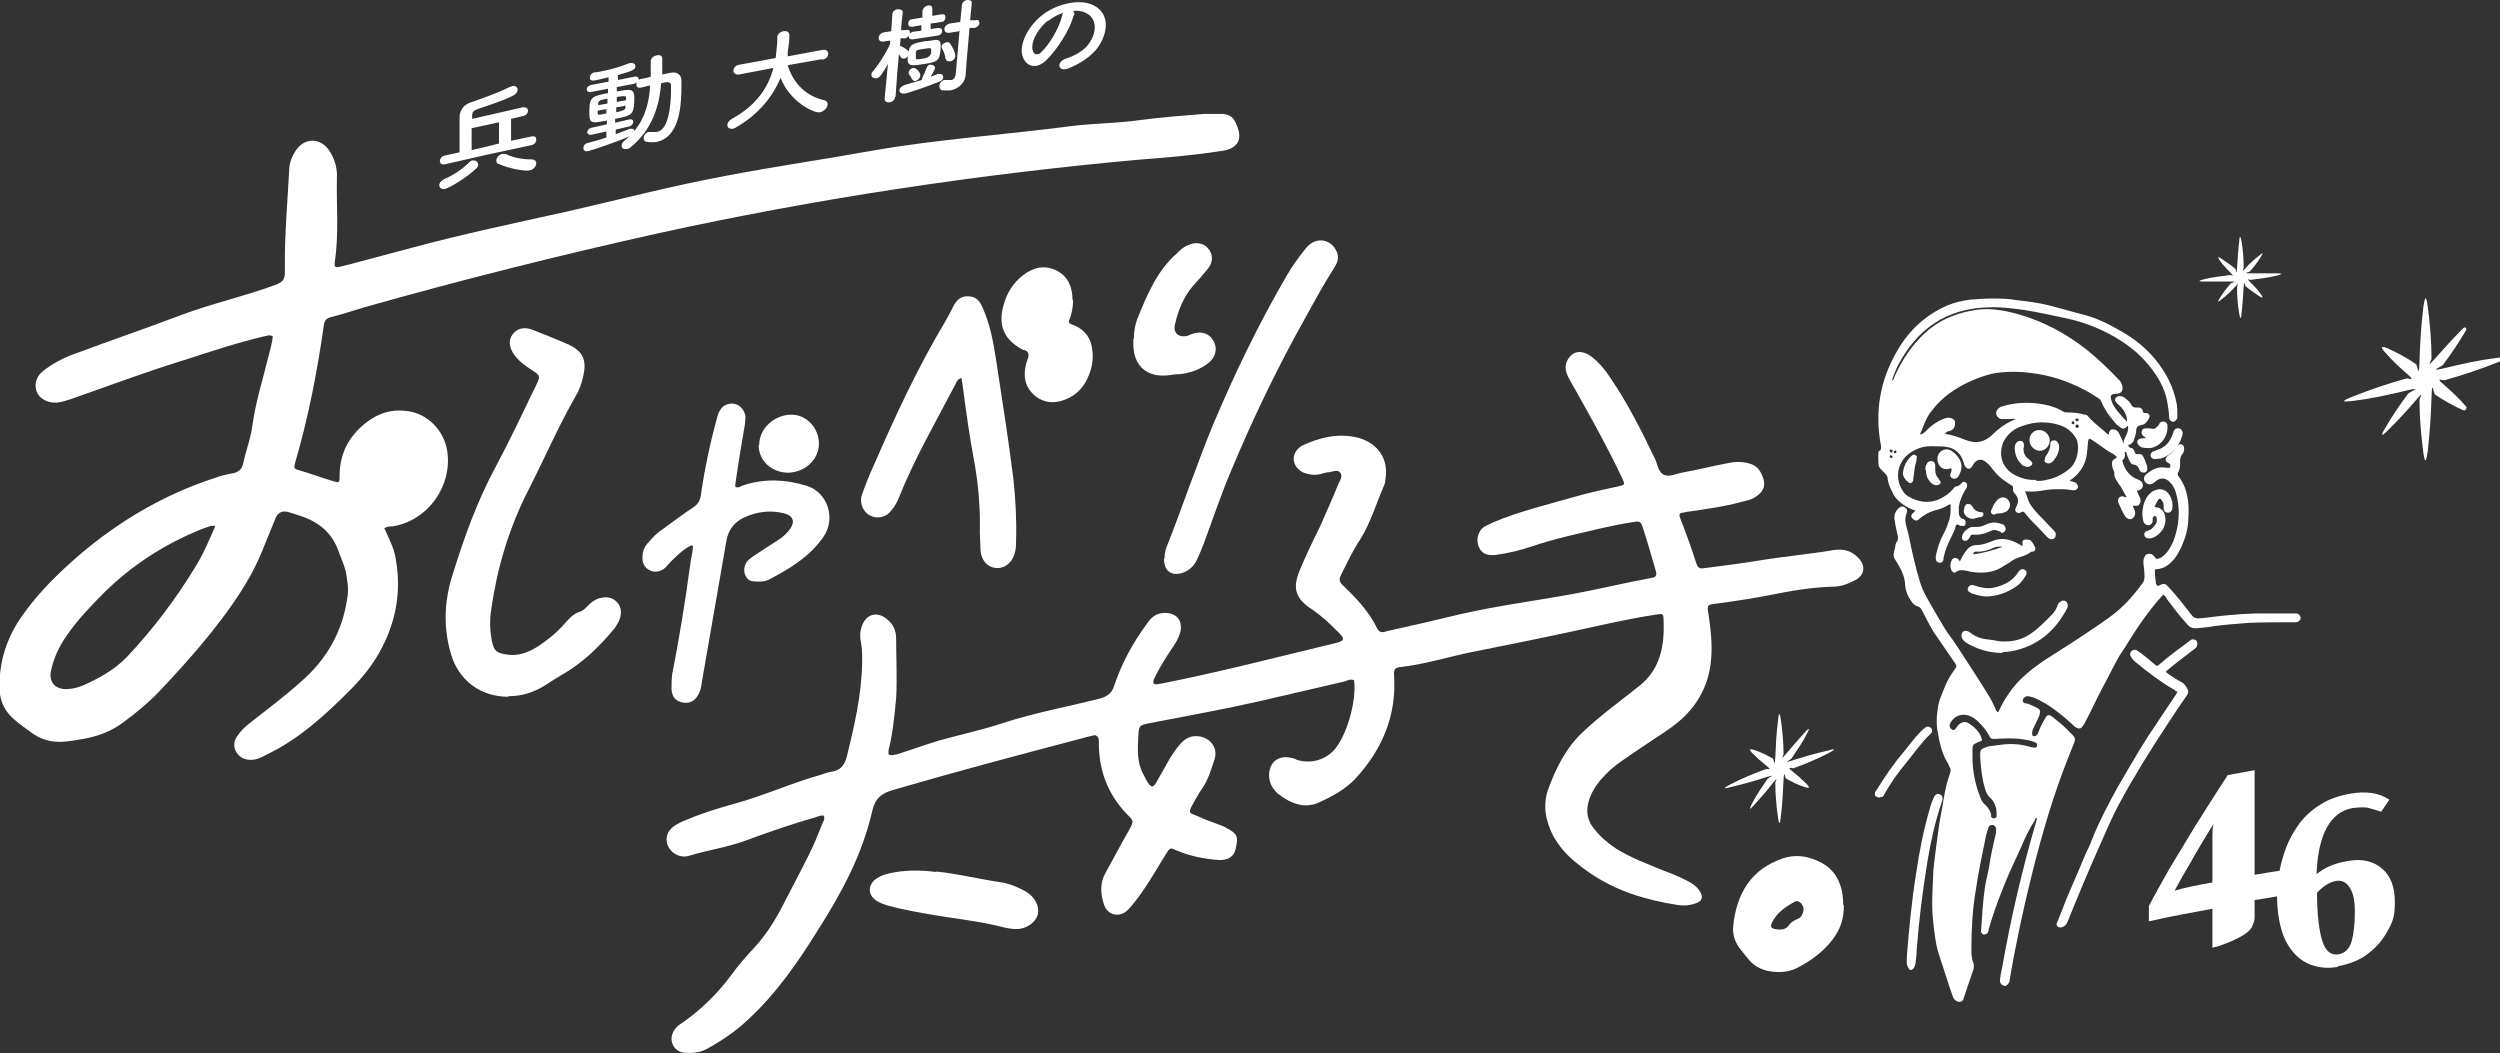
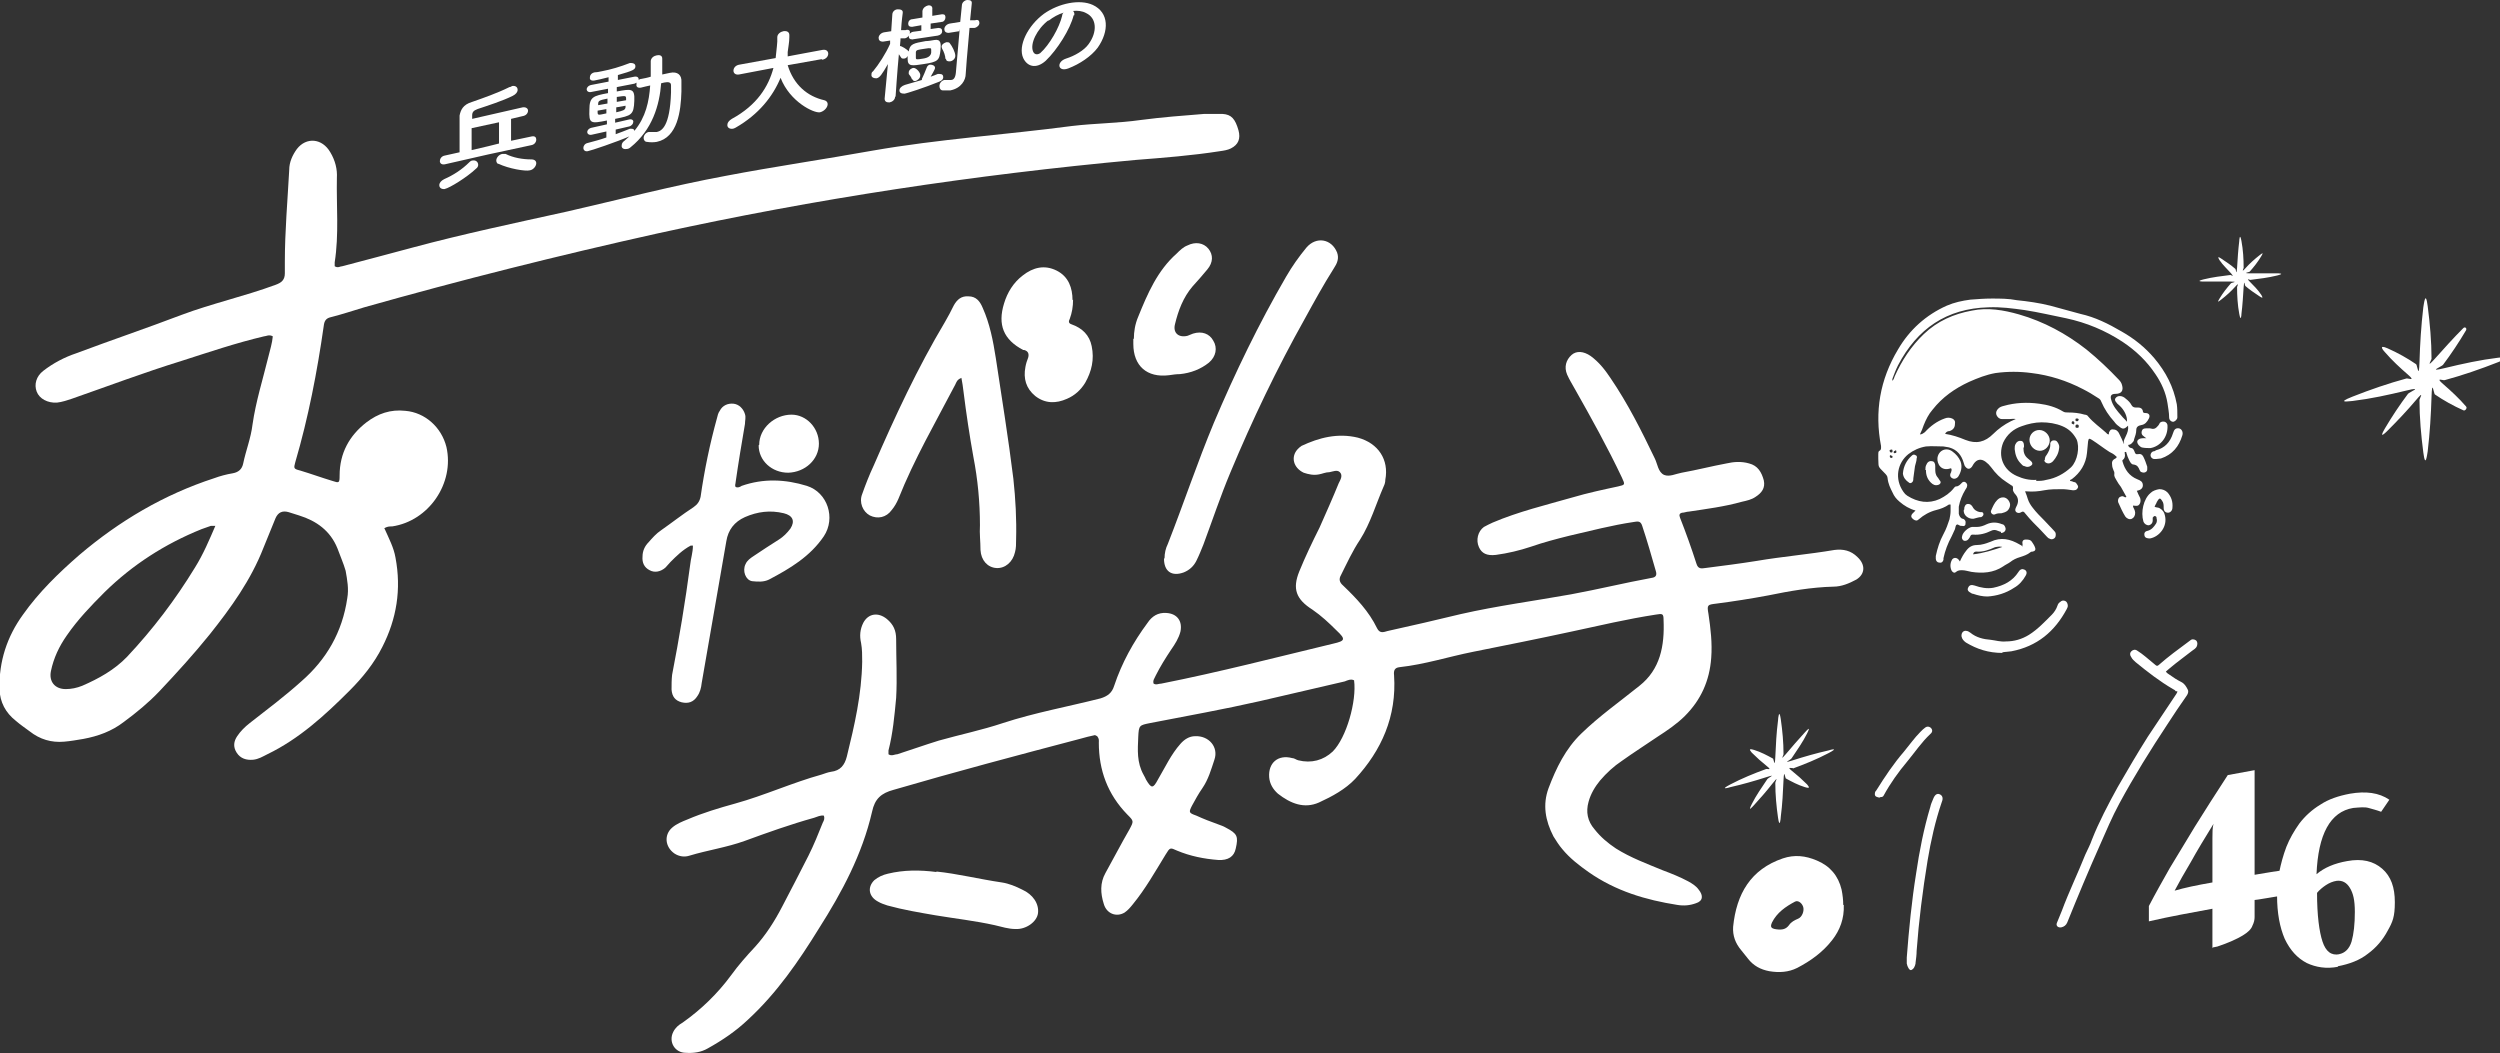
<svg xmlns="http://www.w3.org/2000/svg" id="_レイヤー_1" data-name="レイヤー 1" version="1.1" viewBox="0 0 456.4 192.3">
  <rect x="0" y="0" width="456.4" height="192.3" fill="#333333" stroke="none" />
  <defs>
    <style>
      .cls-1 {
        fill: #fff;
        stroke-width: 0px;
      }
    </style>
  </defs>
  <g>
    <path class="cls-1" d="M199.9,134.2c-.9.2-1.8.4-2.8.7-11.4,3-22.7,6-34,9.3-2.2.6-3.4,1.6-3.9,4-1.8,7.8-5.5,14.7-9.7,21.3-3.7,6-7.7,11.8-12.9,16.6-2.2,2.1-4.7,3.8-7.4,5.3-1.2.7-2.6.9-4,.8-2,0-3.2-2-2.3-3.8.4-.8,1-1.3,1.7-1.7,3.4-2.4,6.4-5.3,8.9-8.7,1.3-1.8,2.8-3.5,4.3-5.1,2-2.2,3.6-4.7,5-7.4,1.6-3.1,3.2-6.1,4.8-9.3,1-2,1.8-4,2.6-6,.2-.4.4-.7.2-1.3-.6-.1-1.2.2-1.8.4-4.3,1.2-8.5,2.7-12.6,4.2-3.3,1.2-6.8,1.7-10.1,2.7-.9.3-1.9.2-2.8-.4-1.7-1.2-1.9-3.4-.4-4.7.8-.7,1.8-1.1,2.8-1.5,2.8-1.2,5.8-2.1,8.7-2.9,5.4-1.5,10.4-3.8,15.8-5.3.6-.2,1.1-.4,1.7-.5,1.7-.2,2.5-1.2,2.9-2.8,1.4-5.7,2.7-11.3,2.8-17.3,0-1.2,0-2.3-.2-3.4-.3-1.3-.2-2.5.4-3.7.9-1.7,2.7-2,4.3-.7,1.2,1,1.7,2.1,1.7,3.7,0,3.6.2,7.1,0,10.7-.3,3.2-.6,6.5-1.4,9.6,0,.2,0,.5,0,.7.6.4,1.1,0,1.6,0,2.5-.8,5-1.7,7.6-2.5,3.9-1.1,7.8-1.9,11.7-3.2,5.8-1.9,11.9-3,17.8-4.5,1.3-.4,2.1-1,2.5-2.3,1.4-4.2,3.5-8,6.1-11.5.8-1.2,1.9-1.9,3.4-1.8,2,.1,3,1.5,2.6,3.4-.3,1.2-1,2.3-1.7,3.3-1,1.5-2,3.1-2.8,4.7-.2.5-.6.9-.4,1.5.5.3.9,0,1.4,0,10.6-2.1,21-4.8,31.4-7.3,2.2-.5,2.3-.8.6-2.4-1.4-1.4-2.8-2.7-4.4-3.8-3-1.9-3.7-3.8-2.4-7,1.1-2.7,2.4-5.4,3.7-8,1.2-2.7,2.4-5.4,3.5-8.1.3-.6.8-1.4.2-2-.5-.5-1.3-.1-1.9,0-.7,0-1.3.3-1.9.4-1,.2-1.9,0-2.8-.3-1.9-.9-2.4-2.9-1.1-4.3.2-.2.4-.4.7-.6,3.2-1.5,6.6-2.4,10.3-1.5,3.7,1,5.7,4,5,7.7,0,.4-.1.8-.3,1.2-1.4,3.2-2.4,6.7-4.3,9.7-1.4,2.1-2.4,4.3-3.5,6.5-.4.7-.3,1.3.4,1.9,2.4,2.3,4.7,4.7,6.2,7.8.5,1,1.2.7,1.9.5,4.5-1,8.9-2,13.4-3.1,6.6-1.5,13.4-2.4,20.1-3.6,4.9-.9,9.8-2.1,14.7-3,.8-.1,1-.5.8-1.2-.8-2.8-1.6-5.6-2.5-8.3-.3-1-.9-.8-1.6-.7-4,.6-7.8,1.6-11.7,2.5-2.4.6-4.7,1.2-7,2-2.1.7-4.2,1.2-6.4,1.5-1.7.2-2.6-.3-3.1-1.4-.6-1.3-.2-2.9.9-3.7.5-.3,1-.5,1.6-.8,4.7-2,9.7-3.2,14.6-4.6,2.7-.8,5.5-1.4,8.3-2,1.3-.3,1.3-.3.7-1.6-2.6-5.5-5.6-10.9-8.6-16.2-.5-.9-1-1.7-1.4-2.6-.6-1.4-.2-2.7.8-3.6.9-.8,2.2-.7,3.5.2,1.5,1.1,2.6,2.5,3.6,4,3.2,4.7,5.7,9.7,8.1,14.7.5,1,.6,2.5,1.7,3,1,.4,2.1-.2,3.2-.4,2.8-.5,5.5-1.2,8.2-1.7,1.3-.3,2.7-.4,4.1,0,1.6.4,2.3,1.6,2.7,3.1.3,1.4-.4,2.3-1.5,3-.7.5-1.6.7-2.5.9-3.2.9-6.4,1.3-9.7,1.8-.4,0-.8.2-1.2.2-.5.1-.6.4-.4.9,1.1,2.8,2.1,5.6,3,8.4.3,1,.9.9,1.6.8,3.1-.4,6.3-.8,9.4-1.3,4.7-.8,9.5-1.2,14.2-2,1.6-.2,3,.1,4.2,1.3,1.5,1.4,1.4,3.1-.2,4.1-1.3.7-2.7,1.3-4.2,1.3-4,.1-8,.8-11.9,1.6-3.2.6-6.4,1.1-9.5,1.5-1.6.2-1.7.2-1.4,1.9.4,2.7.7,5.3.5,8-.3,4.2-1.9,7.7-4.8,10.6-1.5,1.5-3.3,2.7-5,3.8-2.2,1.5-4.4,2.9-6.5,4.4-1.5,1-2.8,2.2-4,3.6-.9,1.1-1.7,2.4-2.1,3.9-.5,1.8-.2,3.5,1.1,5,1.1,1.4,2.4,2.5,3.9,3.5,2.7,1.7,5.7,2.8,8.6,4,1.6.6,3.1,1.2,4.6,2,.7.4,1.4.8,1.9,1.5.9,1.1.8,2.1-.5,2.5-1.1.4-2.2.5-3.4.3-5.7-.9-11.2-2.5-16.2-6-1.7-1.2-3.4-2.5-4.8-4.2-.6-.7-1.1-1.5-1.6-2.3-1.5-2.9-2-5.8-.9-8.8,1.4-3.7,3.1-7.2,6-10,3.3-3.2,7-5.8,10.6-8.7,3.8-3,4.6-7.3,4.4-12,0-1.2-.2-1.2-1.4-1-5.2.8-10.3,2-15.4,3.1-6,1.3-12,2.5-18,3.7-4.5.9-8.8,2.3-13.4,2.8-.9.1-1.1.6-1,1.5.5,7.5-2.3,13.7-7.1,18.9-1.8,1.9-4.2,3.2-6.6,4.3-2.7,1.2-5.2.2-7.5-1.6-.9-.8-1.5-1.8-1.6-3-.2-2.6,1.6-4.2,4.2-3.5.4,0,.7.3,1.1.4,2.4.6,4.6,0,6.3-1.6,2.5-2.5,4.4-9.2,3.9-13-.6-.3-1.2,0-1.7.2-5.1,1.2-10.3,2.4-15.5,3.6-6.6,1.5-13.3,2.7-20,4-2,.4-2.1.4-2.2,2.5-.1,2.4-.3,4.7,1,7,.2.3.3.6.4.8,1,1.7,1.3,1.7,2.2,0,1.3-2.2,2.4-4.6,4.1-6.5.7-.8,1.6-1.4,2.7-1.4,2.5-.1,4.3,2,3.5,4.3-.6,1.8-1.1,3.6-2.2,5.2-.7,1-1.3,2.1-1.9,3.2-.6,1.2-.6,1.3.8,1.8,1.3.6,2.6,1.1,4,1.6.5.2.9.3,1.4.6,2.1,1.1,2.3,1.6,1.8,3.8-.3,1.5-1.4,2.2-3.2,2.1-2.6-.2-5.1-.7-7.5-1.7-1.3-.6-1.3-.6-2.1.7-1.9,3.1-3.7,6.3-6,9.1-.4.5-.9,1.1-1.5,1.5-1.5.9-3.3.2-3.8-1.6-.6-1.9-.7-3.8.3-5.6,1.5-2.7,2.9-5.4,4.4-8,.8-1.5.8-1.5-.4-2.7-3.6-3.7-5.2-8.1-5.2-13.1,0-.4.1-.7-.3-1.2Z" />
    <path class="cls-1" d="M336.6,165.2c.1,2.5-.7,4.6-2.1,6.4-1.7,2.2-3.9,3.8-6.4,5.1-1.6.8-3.3.9-5.1.6-1.6-.3-2.9-1-3.9-2.3-.4-.5-.8-1-1.2-1.5-1.1-1.3-1.6-2.7-1.5-4.3.6-6,3.2-10.5,9.1-12.5,2.1-.7,4.1-.5,6.2.4,2.4,1,3.9,2.8,4.5,5.3.2,1,.3,1.9.3,2.8ZM324.8,169.7c.5,0,1.2,0,1.8-.8.4-.6,1-.9,1.7-1.2.7-.3,1.1-1.4.9-2.1-.2-.7-.9-1.3-1.5-1-1.7.9-3.3,2-4.2,3.8-.4.9-.2,1.2,1.3,1.3Z" />
    <path class="cls-1" d="M170.9,159.1c3.9.4,7.9,1.4,12,2,1.3.2,2.5.7,3.7,1.3,2,.9,3.1,2.6,2.9,4.3-.2,1.6-2.2,3-4.1,2.9-1.3,0-2.5-.4-3.8-.7-3.6-.8-7.2-1.2-10.8-1.8-2.9-.5-5.9-1-8.8-1.8-.6-.2-1.2-.4-1.7-.7-1.7-.9-2-2.6-.7-3.9.7-.6,1.6-1,2.5-1.2,2.9-.7,5.8-.7,8.9-.3Z" />
  </g>
  <g>
    <path class="cls-1" d="M70.2,96.5c.8,1.8,1.7,3.5,2,5.3,1.1,5.8.2,11.2-2.4,16.3-1.5,3-3.6,5.6-6,8-4.5,4.5-9.2,8.8-15,11.6-.8.4-1.6.9-2.6,1-1.2.1-2.3-.2-3-1.3-.7-1.1-.5-2.1.1-3,.6-.9,1.4-1.7,2.3-2.4,3.2-2.5,6.4-4.9,9.4-7.6,4.6-4,7.5-9,8.4-15.2.3-1.7,0-3.3-.3-5-.4-1.4-1-2.7-1.5-4.1-1.3-3.2-3.8-5-7-6-.6-.2-1.3-.4-1.9-.6q-1.7-.5-2.4,1.1c-.7,1.8-1.5,3.6-2.2,5.4-2.3,5.9-5.9,10.9-9.8,15.8-2.9,3.6-6,7-9.2,10.4-2,2.1-4.2,3.9-6.5,5.6-2.2,1.7-4.7,2.6-7.4,3.1-1.2.2-2.3.4-3.5.5-2.3.2-4.4-.4-6.3-1.9-.8-.6-1.7-1.2-2.5-1.9-1.9-1.5-2.9-3.4-3-5.8-.1-5.1,1.4-9.6,4.3-13.6,2.9-4.1,6.5-7.6,10.3-10.9,7.3-6.2,15.4-11,24.6-14,1.1-.4,2.2-.7,3.4-.9,1.1-.2,1.7-.8,1.9-1.8.5-2.4,1.4-4.6,1.7-7.1.6-4.2,1.9-8.3,2.9-12.4.3-1.2.7-2.5.8-3.7-.7-.4-1.2,0-1.6,0-5.1,1.2-10.1,2.9-15.1,4.5-6.8,2.1-13.4,4.6-20,6.9-.9.3-1.8.6-2.7.7-1.7.1-3.2-.7-3.7-2-.5-1.3-.1-2.8,1.2-3.8,1.8-1.4,3.9-2.5,6-3.2,6.4-2.4,12.9-4.6,19.2-7,5.6-2.1,11.5-3.4,17.2-5.5,1.1-.4,1.7-.9,1.7-2.1,0-.7,0-1.4,0-2.1,0-5.6.5-11.2.8-16.8,0-1.4.6-2.7,1.4-3.8,1.7-2.2,4.6-2,6.1.6.9,1.5,1.3,3.1,1.2,4.7-.1,5.1.4,10.3-.4,15.4,0,.2,0,.5,0,.7.6.4,1,0,1.4,0,4.3-1.1,8.6-2.3,12.8-3.4,9.3-2.5,18.8-4.5,28.3-6.6,9.6-2.2,19.2-4.7,28.9-6.5,8.9-1.7,17.9-3,26.8-4.6,12-2.1,24.3-2.9,36.4-4.5,4.2-.5,8.4-.5,12.6-1.1,3.8-.5,7.7-.8,11.5-1.1,1.1,0,2.3,0,3.4,0,1.6.1,2.3.9,2.9,3,.4,1.5,0,2.6-1.4,3.3-.6.3-1.3.4-2,.5-5.1.8-10.3,1.2-15.4,1.6-29.4,2.7-58.5,7.1-87.2,13.4-18,4-35.9,8.5-53.6,13.5-2,.6-4.1,1.3-6.1,1.8-.9.2-1.2.7-1.3,1.6-1.2,8.4-2.8,16.7-5.2,24.9-.3,1.1-.3,1.2.9,1.5,2,.6,3.9,1.3,5.9,1.9,1.2.4,1.3.4,1.3-1,0-4.1,1.8-7.3,4.9-9.7,2.1-1.6,4.4-2.4,7.1-2.1,3.6.3,6.6,3,7.5,6.6,1.5,6.6-3.2,13.5-9.9,14.5-.5,0-1,0-1.5.4ZM39.4,96c-.5,0-.7,0-.9,0-.6.2-1.1.4-1.7.6-6.7,2.7-12.6,6.5-17.7,11.5-2.5,2.5-4.9,5-6.9,7.9-1.4,2-2.4,4.1-2.9,6.5-.4,1.9.7,3.3,2.7,3.3,1,0,2-.2,3-.6,3-1.3,5.9-2.9,8.2-5.3,4.7-5,8.8-10.4,12.4-16.3,1.5-2.4,2.6-5,3.8-7.8Z" />
    <path class="cls-1" d="M126.1,99.6c-1.5.8-2.6,1.9-3.7,3-.3.3-.6.7-.9,1-.9.8-2,1-2.9.5-1-.5-1.4-1.4-1.3-2.5,0-1,.4-1.9,1.1-2.6.7-.8,1.4-1.6,2.3-2.2,2-1.4,3.9-2.9,5.9-4.2.7-.5,1.1-1,1.3-1.9.7-4.9,1.7-9.7,3-14.4.1-.4.2-.9.5-1.3.5-1,1.5-1.4,2.5-1.3,1,.1,1.8.9,2.1,1.9.2.6,0,1.2,0,1.8-.6,3.5-1.2,7.1-1.7,10.6,0,.3-.2.6,0,.9.4.2.8,0,1.1-.2,4-1.4,8-1.2,11.9,0,3.8,1.2,5.3,5.9,3.1,9.2-2.5,3.7-6.2,5.9-10,7.9-1,.5-2.1.4-3.1.3-1.2-.2-1.8-1.9-1.2-3.1.3-.7.9-1.1,1.5-1.5,1.5-1,3-2,4.6-3,.8-.5,1.5-1.2,2.1-2,.9-1.4.4-2.4-1.2-2.8-2.5-.6-4.8-.3-7.1.7q-2.9,1.3-3.4,4.4c-1.5,8.6-3,17.2-4.5,25.9-.1.9-.3,1.7-.8,2.4-.7,1.1-1.7,1.4-2.9,1.1-1.1-.3-1.7-1-1.8-2.3,0-.9,0-1.8.1-2.7,1.3-6.7,2.4-13.3,3.3-20.1.1-1.1.5-2.2.5-3.5Z" />
-     <path class="cls-1" d="M92.8,127.2c-5.1,0-9.1-3-10.5-7.9-1.4-4.8-1.2-9.6.3-14.3,2.1-6.8,4.5-13.5,7.9-19.8,2.4-4.5,4.6-9.1,6.8-13.7.2-.3.3-.6.5-1,.9-1.9.9-1.9-.8-3-1.2-.8-2.3-1.6-3.1-2.7-1-1.4-1.1-2.7-.3-3.8.8-1,2-1.4,3.6-.8,2.3.9,4.6,1.8,6.8,2.8,2.5,1.2,3.1,2.9,2.5,5.6-.3,1.3-.7,2.6-1.4,3.7-3.2,5.6-5.7,11.4-8.6,17.1-3.5,6.8-5.7,14.1-6.8,21.7-.3,2-.3,3.9.1,5.9.4,1.9.8,2.2,2.8,2.5,2.7.4,4.9-.9,6.9-2.4,1.4-1,2.7-2.2,3.8-3.5.7-.8,1.5-1.6,2.5-1.9.7-.2,1.1-.7,1.6-1.2.6-.6,1.3-1.1,2.1-1.3,1.1-.3,2.2-.2,3,.6.9.8,1,1.9.7,3-.2.7-.6,1.3-1,1.9-2.8,3.4-5.9,6.4-9.8,8.6-.9.5-1.8,1.1-2.7,1.7-2.2,1.4-4.4,2.1-6.9,2.1Z" />
    <path class="cls-1" d="M175.5,69c-.8.3-.9.8-1.1,1.2-3.6,6.9-7.5,13.6-10.4,20.9-.3.7-.7,1.4-1.2,2-1,1.4-2.6,1.7-4,1-1.3-.7-2-2.4-1.4-3.9.6-1.7,1.3-3.5,2.1-5.2,3.9-9,8-17.8,13-26.2.6-1,1.1-2,1.6-3,.6-1.1,1.4-1.8,2.7-1.7,1.4,0,2.1.9,2.6,2.1,1.3,2.9,1.9,6,2.4,9.2,1.1,7.3,2.3,14.7,3.2,22,.4,3.7.6,7.4.5,11.1,0,.8,0,1.6-.2,2.3-.4,1.8-1.8,3-3.4,2.9-1.6-.1-2.8-1.4-2.9-3.3,0-1.5-.2-3-.1-4.5,0-4.2-.4-8.4-1.2-12.5-.7-3.9-1.3-7.9-1.8-11.9-.1-.8-.2-1.6-.4-2.6Z" />
    <path class="cls-1" d="M212.6,101.9c0-.9.2-1.8.6-2.6,2.9-7.4,5.4-14.9,8.4-22.1,3.9-9.2,8.2-18.1,13.2-26.7,1.1-1.9,2.3-3.6,3.7-5.3,1.8-2.1,4.6-1.6,5.6.9.4,1.1,0,2-.6,2.9-1.9,3-3.6,6.1-5.3,9.2-5.1,9.1-9.6,18.5-13.6,28.1-1.8,4.3-3.3,8.8-4.9,13.1-.4,1-.8,2-1.3,3-.5,1-1.3,1.7-2.3,2.1-2.2.8-3.6-.2-3.6-2.5Z" />
    <path class="cls-1" d="M195.9,54.7c0,1.3-.2,2.4-.6,3.5-.2.4-.3.8.3,1,2,.7,3.3,2,3.7,4,.5,2.4,0,4.6-1.2,6.7-.8,1.3-1.9,2.3-3.3,2.9-2,.9-4,.9-5.8-.5-1.7-1.4-2.2-3.2-1.8-5.3.1-.6.3-1.2.5-1.7.2-.7,0-1.2-.7-1.4,0,0-.1,0-.2,0-3.6-1.9-4.7-4.6-3.5-8.5.6-2,1.7-3.8,3.4-5.1,1.9-1.5,4-2,6.2-.9,2.2,1.1,2.9,3.2,2.9,5.4Z" />
    <path class="cls-1" d="M207,61.8c0-1.2.2-2.6.8-4,1.7-4.2,3.5-8.4,7-11.5.6-.6,1.2-1.2,2-1.5,1.4-.7,2.9-.5,3.8.6.9,1.1.9,2.5-.2,3.8-.9,1.1-1.8,2.1-2.7,3.1-1.7,2-2.6,4.4-3.2,6.9-.4,1.6.7,2.5,2.3,2.1.3-.1.7-.3,1-.4,1.6-.5,3,0,3.7,1.3.8,1.3.5,2.9-.8,4-1.5,1.2-3.3,1.9-5.3,2.1-.7,0-1.3.1-2,.2-4,.5-6.5-1.7-6.5-5.7,0-.2,0-.4,0-.9Z" />
    <path class="cls-1" d="M138.6,81.2c0-3,2.8-5.5,5.9-5.5,2.7,0,5,2.4,5,5.3,0,2.9-2.5,5.2-5.6,5.3-3,0-5.4-2.2-5.4-5Z" />
  </g>
  <g>
    <path class="cls-1" d="M446.3,69.4c3.3-.9,6.5-2,9.8-3.3s.4-.8,0-.8c-3.3.4-6.5,1.1-9.8,1.9s-.5-.3-.3-.6c1.5-2,2.9-4.1,4.2-6.3.2-.4-.2-.7-.5-.4-1.8,1.8-3.5,3.7-5.2,5.6s-.6.2-.6,0c0-3.2-.3-6.5-.7-9.6s-.7-.3-.8.2c-.4,3.4-.6,6.7-.7,10s-.4.6-.6.4c-1.6-1.1-3.4-2.1-5.2-2.9s-.8.4-.5.7c1.3,1.5,2.7,2.8,4.2,4.1s0,.6-.3.7c-3.3.9-6.5,2-9.8,3.3s-.4.8,0,.8c3.3-.4,6.5-1.1,9.8-1.9s.5.3.3.6c-1.5,2-2.9,4.1-4.2,6.3s.2.7.5.4c1.8-1.8,3.6-3.7,5.2-5.6s.6-.2.6,0c0,3.3.3,6.5.7,9.6s.7.3.8-.2c.4-3.4.6-6.7.7-10s.4-.6.6-.4c1.6,1.1,3.4,2.1,5.2,2.9.3.2.8-.4.5-.7-1.3-1.5-2.7-2.8-4.2-4.1s0-.6.3-.7Z" />
    <path class="cls-1" d="M410.8,51.1c1.6-.2,3.3-.4,4.9-.8s.2-.4,0-.4c-1.6,0-3.3,0-4.9,0s-.2-.2-.1-.3c.8-.9,1.5-1.8,2.1-2.8s0-.4-.3-.2c-.9.7-1.8,1.5-2.6,2.4s-.3,0-.3-.1c0-1.6-.1-3.3-.4-4.9s-.4-.2-.4,0c-.2,1.6-.3,3.3-.4,4.9s-.2.3-.3.2c-.8-.7-1.7-1.3-2.6-1.9s-.4.1-.3.3c.6.9,1.4,1.6,2.1,2.4s0,.3-.1.3c-1.6.2-3.3.4-4.9.8s-.2.4,0,.4c1.6,0,3.3,0,4.9,0s.2.2.1.3c-.8.9-1.5,1.8-2.1,2.8s0,.4.3.2c.9-.7,1.8-1.5,2.6-2.4s.3,0,.3.1c0,1.6.1,3.3.4,4.9s.4.2.4,0c.2-1.6.3-3.3.4-4.9s.2-.3.3-.2c.8.7,1.7,1.3,2.6,1.9s.4-.1.3-.3c-.6-.9-1.4-1.7-2.1-2.4s0-.3.1-.3Z" />
    <path class="cls-1" d="M327.3,140.3c2.2-.8,4.4-1.7,6.5-2.8s.3-.6,0-.5c-2.2.5-4.3,1.1-6.5,1.8s-.3-.1-.2-.4c1-1.5,2-2.9,2.8-4.5s-.1-.5-.4-.2c-1.2,1.3-2.4,2.7-3.5,4s-.4.2-.4,0c0-2.2-.2-4.3-.5-6.4s-.5-.1-.5.2c-.3,2.3-.4,4.5-.5,6.7s-.3.4-.4.3c-1.1-.6-2.2-1.2-3.5-1.6s-.5.3-.4.5c.9.9,1.8,1.7,2.8,2.5s0,.4-.2.5c-2.2.8-4.4,1.7-6.5,2.8s-.3.6,0,.5c2.2-.5,4.3-1.1,6.5-1.8s.3.1.2.4c-1,1.5-2,2.9-2.8,4.5s.1.5.4.2c1.2-1.3,2.4-2.7,3.5-4.1s.4-.2.4,0c0,2.2.2,4.3.5,6.4s.5.1.5-.2c.3-2.3.4-4.5.5-6.7s.3-.4.4-.3c1.1.6,2.2,1.2,3.5,1.6s.5-.3.4-.5c-.9-.9-1.8-1.7-2.8-2.5s0-.4.2-.5Z" />
  </g>
  <g>
    <path class="cls-1" d="M81.3,34.5c-.7.1-1.1-.2-1.1-.7,0-.4.3-.8.9-1.1,1.6-.7,3.2-1.7,4.6-3.1.2-.2.4-.3.6-.3.6-.1,1,.3,1,.8,0,.2-.1.5-.4.7-1.7,1.6-4.8,3.5-5.7,3.7ZM89.1,28.2l-7.9,1.8c-.6.1-.9-.2-.9-.6,0-.4.3-.9.9-1l2.7-.6v-6.7c.2-1,.6-2,2.3-2.5,2-.7,4.6-1.6,6.8-2.7.2,0,.3-.1.5-.2.6-.1,1,.2,1,.7,0,.4-.3.8-.9,1.1-1.8.9-4.6,1.8-6.4,2.4-.8.3-1,.6-1,1.2v.6s9.2-2.1,9.2-2.1c.6-.1,1,.2,1,.6,0,.4-.3.9-1,1l-2.1.5v4c0,0,3.8-.8,3.8-.8.6-.1.8.2.8.6,0,.4-.3.9-.9,1l-7.9,1.7ZM91.2,22.3l-5.1,1.1v4c0,0,3-.7,3-.7l2-.5v-4ZM90.9,29.9c-.2-.1-.3-.4-.3-.6,0-.5.5-1.1,1.1-1.2.2,0,.4,0,.6,0,1.4.7,3.1,1,4.7,1,.6,0,.9.3.9.7,0,.5-.5,1.2-1.2,1.3-.8.2-3.8-.3-5.7-1.2Z" />
    <path class="cls-1" d="M110.7,24l-2.7.6h0c-.5.1-.8-.2-.8-.5,0-.3.3-.7.9-.8l2.7-.6v-.7c-3,.6-3.3.6-3.2-2,0-2.3.7-2.5,3.4-3v-.8s-3.1.6-3.1.6c-.5.1-.8-.2-.8-.5,0-.3.3-.7.9-.8l3.1-.6v-.8c-1.1.3-2.1.5-2.6.6-.6.1-.9-.2-.8-.6,0-.4.3-.8.9-.9,0,0,0,0,0,0,.4,0,.8-.1,1.3-.2,1.6-.3,3.3-.8,5.1-1.5,0,0,.1,0,.2,0,.5,0,.8.2.8.6,0,.6-.4.8-3.2,1.6v.9c0,0,3-.6,3-.6.6-.1.8.2.8.5,0,0,0,0,0,.1.1-.1.3-.2.5-.2.5-.1,1.1-.2,1.7-.4v-2.9c.1-.6.6-.9,1.1-1,.5-.1,1,0,1,.6v2.9c.4-.1.9-.2,1.4-.3,1.4-.3,2.2.4,2.1,1.7,0,.5,0,1.1,0,1.7-.1,3.6-.7,8.4-4.5,9.2-.6.1-1.2.1-1.8,0-.4,0-.6-.4-.6-.7,0-.5.4-1,.9-1.1.1,0,.2,0,.4,0,.4,0,.8,0,1.1,0,.9-.2,2.4-1,2.6-7.2,0-.5,0-.9,0-1.3,0-.5-.3-.6-.7-.6-.3,0-.7.1-1.1.2-.3,4-1.6,8.5-5.6,11.7-.2.2-.5.3-.7.3-.6.1-1-.2-.9-.7,0-.3.2-.6.5-.8.3-.3.6-.5.9-.8-2.3,1-7,2.6-7.6,2.7-.5.1-.8-.2-.8-.6,0-.4.3-.8.8-.9,1.1-.3,2.3-.6,3.4-1v-1.1ZM110.8,19.9l-1.7.3c0,.1,0,.2,0,.3,0,.6.2.5,1.6.2v-.9ZM110.9,18c-1.5.3-1.7.4-1.7,1v.2s1.7-.3,1.7-.3v-.9ZM112.4,23.6v.9c.9-.3,1.8-.7,2.6-1,0,0,.1,0,.2,0,.4,0,.6.1.6.4,2.1-2.5,2.7-5.4,2.9-8.3-.6.1-1.2.3-1.7.4-.6.1-.9-.2-.8-.6,0,0,0-.2,0-.3-.1,0-.3.2-.5.2l-3.1.6v.8c2.7-.5,3.3-.6,3.2,1.7-.1,2.6-.5,2.7-3.5,3.3v.7s2.6-.6,2.6-.6h0c.5-.1.8.2.7.5,0,.3-.3.7-.8.8l-2.6.6ZM112.5,19.6v.9c1.3-.3,1.6-.4,1.7-.9,0-.1,0-.2,0-.3l-1.7.3ZM114.3,18c0-.6-.2-.5-1.7-.3v.9s1.7-.3,1.7-.3v-.3Z" />
    <path class="cls-1" d="M150,10.8l-6.2,1.1c1.1,3.6,3.6,5.7,6.7,6.4.4.1.6.4.6.7,0,.6-.6,1.3-1.4,1.5-1.1.2-5.5-1.9-7.2-6.3-1.4,3.4-4,6.7-8.2,9.1-.2.1-.4.2-.5.2-.7.1-1.1-.3-1-.8,0-.3.3-.7.8-1,4.6-2.5,6.7-5.9,7.6-9.3l-6.3,1.2h0c-.7.1-1-.3-1-.7,0-.5.4-1,1.1-1.1l6.6-1.2c.2-1.7.3-2.9.3-3,0-.2,0-.5,0-.8h0c0-.6.6-1,1.1-1.1.6-.1,1.1.1,1.1.7,0,.1,0,.3,0,.4,0,.9-.2,1.8-.3,2.7v.8c-.1,0,6.4-1.2,6.4-1.2.7-.1,1,.3,1,.7,0,.5-.4,1-1.1,1.1h0Z" />
    <path class="cls-1" d="M163.4,17.7c0,.5-.5.9-1,1-.5,0-.9-.1-.9-.7h0s.6-6.3.6-6.3c-1.1,1.9-1.5,2.5-2.1,2.6-.5,0-1-.2-.9-.7,0-.2,0-.4.3-.6,1-1.2,2.3-3.2,3.1-5v-.6c0,0-1.3.2-1.3.2t0,0c-.6,0-.8-.3-.8-.7,0-.4.4-.9,1-1l1.3-.2.2-3h0c0-.6.5-1,1-1,.5,0,1,.1.9.7h0s-.2,1.4-.3,3.1h.8c.6-.2.9.1.8.5,0,.4-.4.9-.9,1t0,0h-.8c0,.6-.1,1-.1,1.4.3,0,1.3.6,1.6,1,0,0,0,0,0,0h0c.2-1.4.9-1.5,3.1-1.9.5,0,1-.1,1.6-.2,1.2-.2,1.2.7,1.1,1.8-.2,1.9-.4,2.2-3.1,2.6-2,.3-2.9.5-2.9-.9v-.6c-.1.3-.4.5-.7.5-.2,0-.4,0-.5-.2-.1-.2-.3-.4-.4-.6-.3,3.1-.6,7.7-.6,7.7h0ZM171.2,13.5c.1,0,.2,0,.3,0,.5,0,.7.2.7.6,0,.3-.2.6-.7.8-2.7,1.1-6.1,2.2-6.4,2.2-.6,0-.9-.2-.9-.6,0-.4.4-.8,1-1,1-.3,2.1-.6,3.1-.9,0,0,0-.1,0-.2.3-.6.5-1.1.9-2.1.1-.3.4-.5.6-.5.5,0,.9.2.9.6,0,.3-.7,1.4-.8,1.6.5-.2.9-.3,1.3-.5ZM166.5,14.5c-.2-.6-.5-.8-.6-1,0,0,0-.2,0-.3,0-.4.5-.8.9-.8.5,0,1.3.9,1.2,1.4,0,.5-.5.9-.9,1-.2,0-.4,0-.5-.3ZM166.6,7.2c-.5,0-.7-.2-.7-.6,0-.3.3-.7.8-.8l1.5-.2v-1c0,0-1.7.3-1.7.3-.5,0-.7-.2-.7-.6,0-.4.3-.8.8-.8l1.8-.3v-1.2c.1-.6.6-.9,1-1s.9.1.8.7v1.2c-.1,0,1.8-.3,1.8-.3.5,0,.6.2.6.6,0,.4-.3.8-.7.8l-2,.3v1c0,0,1.4-.2,1.4-.2.5,0,.7.2.7.6,0,.4-.3.7-.8.8l-4.7.7ZM167.2,10.5c0,.4.1.4,1.3.2q1.4-.2,1.5-1.1c0-.2,0-.4,0-.5,0-.3,0-.4-1.2-.2-1.3.2-1.5.2-1.6.6v.9ZM175.1,5.7l-1.9.3c-.6,0-.8-.3-.8-.7,0-.4.4-.9,1-1l1.9-.3.3-3c0-.6.6-1,1-1,.5,0,.9.1.8.7l-.3,3h.9c.6-.2.8.1.8.5,0,.4-.4.8-.9.9h-.9c0,.1-.5,5.7-.5,5.7l-.2,2.7s0,0,0,0c0,1.1-.8,2.6-2.8,3-.4,0-.9,0-1.4,0-.4,0-.6-.4-.6-.8,0-.5.4-1,.9-1.1,0,0,.1,0,.2,0,.4,0,.7,0,1,0,.5,0,.8-.4.9-1.3l.7-8ZM172.6,10.8c0-.6-.3-1.4-.6-1.9,0-.1-.1-.2-.1-.4,0-.4.5-.7.9-.8.2,0,.5,0,.6.2.4.5,1,1.6,1,2.3,0,.6-.6,1-1,1-.3,0-.7,0-.7-.5Z" />
    <path class="cls-1" d="M196,2.8c-.6,2.5-3,6.3-5.1,8.3-1.8,1.6-3.4,1-4.1-.5-1-2.2.8-5.9,3.8-8.1,2.7-1.9,6.5-2.7,8.9-1.6,3,1.4,3,4.8.9,7.8-1.2,1.6-3.3,3-5.4,3.8-1.9.7-2.2-1.2-.4-1.8,1.6-.5,3.3-1.5,4.1-2.6,1.7-2.3,1.5-4.8-.4-5.7-.7-.4-1.6-.5-2.4-.4.2.2.3.5.2.8ZM191.4,3.7c-2.1,1.6-3.4,4.3-2.8,5.7.2.5.7.7,1.3.3,1.7-1.5,3.5-4.7,4-6.8,0-.2.1-.5.3-.6-1,.3-1.9.8-2.8,1.5Z" />
  </g>
  <g>
    <path class="cls-1" d="M403.9,173.1v-7.2c-3.8.7-7.7,1.4-11.6,2.3v-2.8c1.2-2.3,2.5-4.6,3.8-6.9,1.4-2.3,2.9-4.8,4.6-7.6,1.7-2.7,3.7-5.9,6-9.4l4.9-.9v19.1c2.3-.4,4.1-.7,5.2-.8l-.5,4.7c-.6,0-1.3.2-2.1.3-.8.1-1.6.3-2.6.4v3.1c0,.5-.1,1-.4,1.6-.2.6-.8,1.2-1.8,1.8-1,.6-2.5,1.3-4.6,2l-1,.2ZM397,162.6c1.7-.5,4-1,6.9-1.5v-4.8c0-1.2,0-2.4,0-3.3,0-1,0-1.9.2-2.6-1.6,2.6-3,4.9-4.1,6.9-1.2,2-2.2,3.8-3,5.3Z" />
    <path class="cls-1" d="M426.8,176.5c-2.1.4-4,.1-5.7-.7-1.7-.9-3-2.3-4-4.4-.9-2.1-1.4-4.7-1.4-7.9s.1-2.8.4-4.3c.3-1.5.7-3,1.3-4.6.6-1.5,1.4-2.9,2.4-4.3,1-1.3,2.3-2.5,3.8-3.4,1.5-1,3.3-1.6,5.4-2,2.9-.5,5.3-.2,7.2,1.1l-1.5,2.2c-.8-.3-1.6-.5-2.3-.7-.7-.2-1.6-.1-2.8,0-4.2.7-6.4,4.8-6.7,12.1,1.4-1.2,3.3-2,5.6-2.4,2.7-.5,4.8,0,6.4,1.4s2.3,3.4,2.3,6.1-.4,3.6-1.3,5.2c-.9,1.7-2.1,3.1-3.6,4.2-1.5,1.2-3.4,1.9-5.5,2.3ZM427,174.2c1.1-.2,1.9-1,2.3-2.3.4-1.4.6-3.2.6-5.4s-.3-3.4-.9-4.4c-.6-1-1.4-1.4-2.4-1.3-.7.1-1.4.4-2,.8-.6.4-1.2.9-1.6,1.4,0,4.1.4,7.1,1,8.9.6,1.8,1.6,2.6,3.1,2.3Z" />
  </g>
  <g>
    <path class="cls-1" d="M348.1,174.8c.4-5.2.9-10.3,1.7-15.3.6-4.1,1.4-8.2,2.6-12.2.1-.5.3-.9.5-1.4.3-.8.7-1.1,1.2-.9.5.2.7.7.4,1.4-1.2,3.5-2,7.1-2.6,10.7-.9,5.5-1.6,11-2,16.5,0,.7-.1,1.4-.2,2.2,0,0,0,0,0,.1-.1.5-.3,1-.8,1.2-.3.1-.7-.6-.8-1.2,0-.3,0-.7,0-1Z" />
-     <path class="cls-1" d="M393.9,107c1.3-.6,1.3-.6,2.2.4,1.2,1.3,2.3,2.7,3.4,4.1,1.1,1.5,1.1,1.5,3,1.3,3-.4,6-.7,9.1-.8,2.4,0,4.7,0,7.1,0,.2,0,.4,0,.6,0,.4.1.7.4.7.8,0,.4-.3.7-.8.8-.2,0-.3,0-.5,0-2.7,0-5.4,0-8.2.1-2.1.2-4.1.3-6.2.6-1.1.2-2.3.3-3.4.4-.5,0-1-.1-1.4-.5-1.4-1.5-2.6-3.1-3.8-4.7-.2-.3-.4-.7-.7-.9-.2,0-.3.2-.4.3-2.4,2.7-4.4,5.6-6.3,8.7-.5.9-1.2,1.7-1.7,2.7-1,1.8-1.9,3.7-2.9,5.5-1,1.9-1.9,3.9-2.9,5.8-.2.4-.4.8-.7,1.1-.2.3-.5.4-.9.2-.3-.1-.5-.3-.7-.5-1.5-1.4-3.1-2.7-4.8-3.8-.7-.4-1.4-.8-2.1-1.1-.4-.2-.8-.3-1.3-.4-.2,0-.5,0-.7.2-.2.2-.4.4-.3.7,0,.3.3.4.5.4.8.1,1.5.6,2.2.9.4.2.5.5.4.9,0,.3-.2.6-.3.9-.3.7-.7,1.4-1,2.1,0,.2-.2.5-.1.8,0,.2.1.4.3.4.2,0,.4,0,.5-.2.2-.2.3-.4.4-.7.3-.8.7-1.6,1.2-2.4.3-.6.6-.7,1.2-.3.9.7,1.9,1.5,2.7,2.3.4.4.7.7,1.1,1.1.4.4.5.8.3,1.3-.3.8-.7,1.7-1,2.5-2.8,7-4.9,14.2-6.7,21.4-1.6,6.4-3,12.9-4.1,19.4,0,.3-.1.6-.3.8-.3.4-.5.5-.9.3-.4-.2-.6-.5-.6-.9.1-.8.2-1.5.4-2.3,1.6-9.1,3.7-18.1,6.3-27,0-.1.1-.3,0-.4-.2,0-.3.3-.3.4-1,1.6-1.8,3.2-2.5,4.9-.7,1.6-1.5,3.2-2.2,4.8-1.4,3.3-2.7,6.6-3.7,10.1,0,.2-.1.5-.2.7-.1.3-.4.4-.7.4-.3,0-.4-.2-.5-.4-.1-.2,0-.5,0-.8.2-2.6.3-5.1.7-7.6.2-1.2.5-2.3.7-3.4.3-2.1.8-4.3,1.3-6.4,0-.2,0-.5,0-.7,0-.3-.3-.7-.7-.7-.4,0-.6.2-.7.5-.1.4-.3.9-.4,1.3-.7,3.4-1.4,6.7-1.9,10.1-.6,3.5-.8,7.1-.8,10.7,0,.9,0,1.8.4,2.7.1.4,0,.7,0,1-.4,1.2-.8,2.3-1.2,3.5-.2.6-.4,1.2-.6,1.8-.1.7-.8.9-1.4.5-.3-.2-.5-.5-.6-.8-.2-.6-.4-1.1-.6-1.7-.7-2.2-1.4-4.3-2.1-6.5-.5-1.8-.7-3.8-.9-5.7-.3-2.6-.1-5.2,0-7.7,0-1.7.3-3.5.5-5.2.3-2.1.5-4.1.9-6.2.4-1.9.6-3.9,1.1-5.8.2-.8.5-1.5.7-2.3,0-.1,0-.3,0-.4-.3-.5-.4-1-.7-1.4-.9-1.6-1.3-3.3-1.6-5.1-.3-1.3-.3-2.7-.1-4.1.1-1,.3-1.9.7-2.8.4-.9.7-1.9,1.2-2.8.4-.8.9-1.5,1.4-2.2.2-.3.2-.5,0-.8-1.2-1.7-2.3-3.4-3.5-5.1-1.1-1.5-1.8-3.2-2.7-4.8-.2-.3-.3-.5-.7-.6-.5-.1-.9-.5-1.2-1-.6-.8-1-1.8-1.1-2.8,0-1.4-.6-2.7-1.3-3.9-.9-1.5-1-1.2-.5-3.2,0-.3.1-.7.3-.9.2-.3.2-.5.2-.9-.2-1-.5-2-.6-3-.2-.9.1-1.7.8-2.3.4-.3.7-.3,1-.1.4.2.6.6.4,1-.6,1.4,0,2.6.3,3.9.6,2.9,1.2,5.8,2.1,8.7.3,1,.7,1.9,1.2,2.8,1,1.7,1.9,3.4,2.9,5,.7,1.3,1.7,2.5,2.5,3.7,2,3.1,4,6.1,5.9,9.2.5.8.9,1.6,1.3,2.5,0,.2.2.5.4.6.2,0,.2-.3.3-.4.5-1.1,1.1-2.1,1.8-3.1,1.7-2.5,4-4.3,6.5-6,3.3-2.1,6.6-4.2,9.8-6.4,1.2-.8,2.3-1.6,3.4-2.5,1.8-1.5,3.3-3.3,4.7-5.2.2-.3.3-.7.3-1.1,0-.8-.1-1.7-.2-2.5,0-.4,0-.8.2-1.1.1-.4.4-.6.8-.6.4,0,.7.1,1,.5.3.5.4.5,1,.3.6-.3,1-.7,1.4-1.2.8-1.1,1.3-2.3,1.6-3.6.6-2.3.6-4.6,0-6.9-.2-.8-.5-1.5-1.1-2.1-.8-.9-1.8-1-2.7-.2-.1.1-.2.2-.4.3-.4.3-1,.3-1.4-.1-.4-.4-.4-1,0-1.4,1.1-1,2.3-1.6,3.8-1.3,0,0,.2,0,.3,0,.2,0,.4.1.4-.2,0-.2.1-.4-.2-.6-.8-.3-.9-1-.1-1.5.6-.4,1-.8,1.3-1.4,0-.1.1-.2.2-.3.3-.3.8-.4,1-.2.3.2.4.5.3,1,0,.2-.1.5-.3.7-.4.5-.4,1-.4,1.6,0,.6,0,1.2-.4,1.8-.1.2,0,.3,0,.5,1.8,2.3,2.1,5,1.9,7.8,0,1.8-.5,3.5-1.2,5.1-.5,1.1-1.1,2.2-2,3-.7.7-1.5,1.1-2.5,1.2-.4,0-.5.2-.4.5,0,.7.1,1.4.2,2.2ZM360.1,138.3c0,2.5.5,4.9,1.4,7.2.2.6.5,1.1,1,1.5.5.5.9,1.1,1,1.8,0,.1,0,.2,0,.3.1.2.3.3.5.3.3,0,.5-.2.5-.4,0-.1,0-.3,0-.4,0-1.1-.3-2.1-1.1-2.9-.6-.5-.9-1.2-1.1-2-.5-1.8-.7-3.7-.8-5.6,0-1.2,0-1.3,1.1-1.7.3-.1.6-.2.9-.2.5-.1,1-.1,1.5-.2,2-.3,3.9-.2,5.8.4.2,0,.4.1.6.1.2,0,.4-.1.5-.3,0-.3,0-.5-.2-.6-.1,0-.3-.2-.5-.2-.5-.2-1.1-.3-1.7-.4-1.8-.3-3.6-.2-5.4-.1-.4,0-.7,0-.9-.5-.5-1-1.2-1.8-2-2.6-.5-.5-1.2-1-1.9-1.2-1.5-.4-2.7.3-3.3,1.5-.2.4,0,.9.4,1.1.3.2.5,0,.8-.4.5-.9,1.5-1.3,2.3-.7.9.6,1.8,1.4,2.2,2.5.2.6.2.6-.3.8-.2,0-.5.2-.7.3-.5.2-.6.5-.6,1,0,.5,0,1.1,0,1.6Z" />
    <path class="cls-1" d="M388.2,80.3c0,.2.2.5.3.7,0,.4.1.7.6.8.3,0,.5.4.6.7.1.3.2.5.7.4.4-.1.7.1.9.5.3.6.5,1.2.7,1.8,0,.1,0,.3,0,.5,0,.5-.6.7-1,.5-.2,0-.3-.2-.4-.4-.2-.5-.4-.9-1.1-1-.4,0-.6-.4-.8-.8-.2-.4-.4-.9-.5-1.3,0-.1,0-.2-.2-.2-.2,0-.1.2-.1.3.1.5,0,.9-.4,1.2-.1,0,0,.2,0,.3.4,1.4,1.2,2.6,2.7,3.2.5.2,1,.4,1,1.1,0,.6-.5.9-1.1,1,.2.5.4.9.6,1.3.2.6,0,1.2-.4,1.4-.3.1-.6,0-.9,0,0,.3.1.4.2.6.1.2.2.5.2.7,0,.5-.2.9-.6,1.1-.4.2-.9,0-1.2-.4-.5-.8-.9-1.7-1.3-2.6-.1-.3,0-.7.2-.9.3-.2.6-.3.9-.1,0,0,.2.2.4,0-.3-.6-.7-1.2-1-1.8-.3-.4-.6-.8-.8-1.2-.2-.4-.5-.7-.4-1.2,0-.2,0-.4-.1-.5-.1-.3-.3-.7-.3-1-.1-.7,0-1,.6-1.3.3-.2.3-.3,0-.5-.3-.3-.7-.5-1.1-.7-1.1-.7-2.1-1.5-3.2-2.2-.5-.3-.6-.3-.7.3-.1.7-.1,1.4-.2,2.1-.2,2-1.2,3.6-2.8,4.8-.1,0-.3.1-.3.3.2,0,.5.1.7.2.2,0,.4.1.5.3.2.3.4.5.2.8-.2.4-.5.4-.9.4-.7-.1-1.3-.2-2-.2-1.1,0-2.1,0-3.2.2-1,.2-2.1.3-3.2.2,0,0-.2,0-.3,0,.2.5.4,1,.5,1.4.2.6.5,1.1.9,1.6.6.8,1.4,1.6,2.1,2.3.6.6,1.1,1.2,1.7,1.8.2.2.4.4.4.7,0,.3,0,.6-.3.8-.3.2-.6.2-.9,0-.1,0-.3-.2-.4-.3-.8-.9-1.7-1.8-2.5-2.6-.5-.5-1-1.1-1.5-1.7-.2-.3-.4-.4-.7-.2-.3.2-.6.2-.9,0-.3-.3-.2-.6,0-1,.5-.9.4-1.7-.3-2.4-.2-.3-.4-.6-.3-.9,0-.3,0-.5-.3-.6-.3-.2-.6-.4-.9-.6-1.1-.7-2-1.6-2.8-2.7-.3-.4-.6-.7-1-1-.8-.6-1.6-.5-2.2.4-.1.2-.2.3-.3.5-.4.5-.8.5-1.2,0-.2-.2-.2-.5-.3-.7-.4-1.4-1.2-2.4-2.6-2.8-.3-.1-.7-.1-1.1-.2-1.1,0-2.1-.1-3.2,0-1.2.2-2.3.7-3.2,1.4-2,1.6-2.6,4.5-.9,6.9.2.3.4.5.7.7,1.9,1.2,3.9,1.5,5.9.6,1-.5,1.9-1.1,2.6-2,.1-.1.2-.3.4-.3.5,0,.8-.4,1.1-.7.2-.2.5-.2.7,0,.2.2.3.4.2.7,0,.2-.2.4-.3.6-.6,1-1,2-1.2,3.1,0,.4,0,.9,0,1.3.1.4.3.8.7.9.2,0,.4.2.5.4.1.2,0,.5,0,.7-.1.2-.3.3-.6.2,0,0-.1,0-.2,0-.3,0-.6-.4-.8-.2-.2.1-.2.5-.3.8-.2.4-.4.9-.6,1.3-.7,1.3-1.2,2.6-1.5,4,0,0,0,.2,0,.3-.1.4-.4.6-.8.5-.3,0-.6-.3-.6-.7,0-.2,0-.3,0-.5.3-1.4.7-2.7,1.4-4,.5-.9.8-1.8,1.1-2.7.1-.5.2-1,.2-1.5,0-.4,0-.8,0-1.2-.1,0-.2,0-.3,0-.7.5-1.5.8-2.3,1-1.2.3-2.3.9-3.2,1.7-.3.3-.6.3-1,0-.4-.3-.5-.6-.2-1,.2-.2.4-.4.6-.6-1.1-.3-2.1-.9-2.9-1.6-.6-.5-1-1-1.3-1.7-.4-.8-.8-1.6-.9-2.6,0-.4-.3-.7-.6-1-1.3-1.3-1-1-1.1-2.6,0-.3,0-.5,0-.8,0-.2,0-.5.2-.6.4-.2.3-.6.3-.9-1.2-6.2-.2-12.1,3.1-17.6,2.1-3.6,5.1-6.3,8.9-8,1.4-.6,2.8-.9,4.3-1.1,1.3-.1,2.6-.2,3.9-.2,1.5,0,3.1,0,4.6.3,2,.2,4.1.5,6.1,1,1.9.5,3.7,1,5.5,1.5,2.7.6,5.1,1.8,7.5,3.2,2.3,1.3,4.3,2.9,6,4.9,2.1,2.5,3.5,5.2,4.1,8.4.1.7.1,1.5.1,2.2,0,0,0,.1,0,.2,0,.4-.5.8-.8.8-.3,0-.7-.3-.7-.8,0-.9-.2-1.8-.3-2.6-.3-1.9-1.1-3.7-2.2-5.3-1.6-2.4-3.6-4.3-6-5.9-3.2-2.1-6.6-3.5-10.3-4.3-2.5-.5-5-1.1-7.6-1.5-2.2-.3-4.3-.6-6.6-.5-7.6.2-13,3.9-16.5,10.6-.4.8-.7,1.6-1,2.4,0,.1-.1.3,0,.4.2-.2.3-.5.4-.8,1.3-2.9,3-5.5,5.3-7.7,2.5-2.4,5.5-3.7,8.8-4.3,2.9-.6,5.8-.1,8.6.7,4.5,1.3,8.6,3.5,12.3,6.4,2.1,1.7,4.1,3.6,5.9,5.5.3.3.5.6.6,1,.3,1-.1,1.6-1.2,1.6-.7,0-1,.3-.8,1,.3,1.2,1.1,2.1,1.9,3,.3.4.7.7,1,1.1.1-1-.5-2.2-1.4-3-.2-.2-.4-.3-.5-.5-.2-.2-.4-.5-.2-.8.2-.3.5-.4.8-.4.4,0,.8.2,1.1.5.4.3.8.7,1,1.1.2.4.5.5.9.5.1,0,.3,0,.4,0,.4,0,.7.2.8.6,0,.3.1.4.5.4.6,0,.9.4.6,1-.3.6-.7,1.1-1.4,1.2-.5.1-.9.3-.9.9,0,.6-.2,1.1-.4,1.7,0,.3-.2.5-.4.7-.4.4-.8.4-1.2.1-.1,0-.2-.2-.3-.2,0-.4.2-.8.4-1.2.3-.6.5-1.2.4-1.9-.7.7-1,.7-1.7.1-.3-.2-.6-.5-.8-.8-1-1.1-1.8-2.3-2.4-3.7-.1-.3-.3-.5-.5-.6-.9-.6-1.9-1.2-2.9-1.7-2.9-1.5-6-2.5-9.3-2.9-2.2-.3-4.4-.3-6.6,0-1.7.3-3.2.9-4.8,1.6-2.6,1.2-4.9,2.8-6.7,5.1-.7.8-1.2,1.8-1.6,2.8-.2.6-.4,1.1-.7,1.7.4,0,.6-.2.9-.4,1-1.1,2.2-2,3.6-2.5.5-.2.9-.2,1.4,0,.4.2.6.5.5,1,0,.7-.4,1.1-1,1.3-.3,0-.6.1-.8.5,1.3.2,2.5.6,3.7,1.1,2,.8,3.6.4,5.1-1.1.9-.9,2-1.7,3.2-2.3.3-.1.6-.3.9-.4-.4-.1-.7,0-1.1,0-.5,0-.9,0-1.4,0-.5,0-.8-.3-1-.7-.2-.5,0-.9.3-1.2.3-.3.6-.4,1-.5,2.1-.6,4.3-.7,6.5-.4,1.5.2,3,.6,4.3,1.4.3.2.6.2,1,.2,1,0,2,.1,3,.4.2,0,.5.1.6.3,1,1.2,2.2,2,3.3,3,.1.1.2.3.5.3,0-.2,0-.4.1-.5.1-.3.4-.5.7-.4.5,0,.9.3,1.1.8.3.6.6,1.2.8,1.8ZM371.7,87.8c.6,0,1.2,0,1.9-.2,1.7-.3,3.2-1.1,4.5-2.3,1.2-1.2,1.6-3.7,1-5.1-.6-1.1-1.4-1.9-2.6-2.4-1.2-.5-2.5-.7-3.8-.7-1.2,0-2.5.3-3.6.7-1.5.5-2.7,1.5-3.4,3-1,2.5,0,5,2.5,6.1,1.1.5,2.3.8,3.6.7ZM379.5,76.7c0-.2-.1-.3-.3-.3-.2,0-.3,0-.3.2,0,.2,0,.3.3.3.2,0,.2-.1.3-.3ZM379.2,78.1c.2,0,.3,0,.3-.3,0-.2-.1-.3-.3-.3-.2,0-.3.1-.3.3,0,.2,0,.3.3.3ZM378.4,77.5c.2,0,.3-.1.3-.3,0-.2-.1-.3-.3-.3-.1,0-.2.1-.2.3,0,.2.1.2.3.2ZM345.5,82.3c0-.2-.1-.3-.3-.2-.2,0-.3.1-.2.3,0,.1.1.2.2.2.2,0,.3,0,.3-.2ZM345.2,83.1c-.1,0-.2,0-.2.2,0,.1,0,.2.2.3.2,0,.3,0,.3-.2,0-.1,0-.2-.2-.2ZM346,82.3c-.1,0-.2,0-.3.2,0,.2.1.3.3.2.1,0,.2,0,.2-.2,0-.2,0-.3-.2-.3Z" />
    <path class="cls-1" d="M397.2,126.2c-.1-.2-.3-.3-.5-.4-2.4-1.4-4.6-3.1-6.8-4.9-.3-.3-.6-.5-.8-.9-.3-.4-.3-.8,0-1.1.3-.3.7-.4,1.1-.1.5.3,1,.7,1.5,1.1.6.5,1.2,1,1.8,1.5.2.2.4.2.6,0,1.7-1.5,3.6-2.9,5.5-4.3.1-.1.3-.2.4-.3.4-.2.8,0,1,.2.2.3.2.7,0,1.1-.2.3-.5.5-.8.7-1.4,1.1-2.8,2.1-4.1,3.2-.2.2-.5.4-.7.6.2.3.4.4.7.6.7.5,1.3.9,2.1,1.3.6.3.9.8,1.2,1.4.2.4,0,.8-.2,1.1-1.2,1.7-2.4,3.5-3.5,5.2-3.1,4.7-6.1,9.5-8.8,14.5-1.3,2.4-2.4,5-3.5,7.5-2.1,4.7-4.1,9.5-6,14.2-.2.5-.6.8-1.1.9-.6.1-1-.3-.8-.8.3-.7.6-1.5.9-2.2,1.3-3.5,2.9-6.8,4.3-10.3.4-.9.9-1.8,1.2-2.7,1.3-3.3,3-6.5,4.7-9.6,1.8-3.1,3.6-6.2,5.5-9.2,1.7-2.6,3.5-5.2,5.2-7.8.1-.2.2-.3.2-.5Z" />
    <path class="cls-1" d="M369.2,99.6c.1-.2,0-.4,0-.5,0-.4.2-.6.6-.6.5,0,.9,0,1.2.5.2.3.4.6.5.9.2.5,0,.7-.4.8-.1,0-.3,0-.4.1-.6.5-1.3.7-1.9.9-.7.2-1.3.5-1.8.9-.4.3-.9.5-1.3.8-1.8,1.2-3.8,1.3-5.8,1-.6-.1-1.1-.3-1.7-.3-.4,0-.7,0-1.1.3-.3.3-.6.1-.8-.2-.3-.6-.3-1.3,0-1.9.2-.5.8-.6,1.2-.2,0,0,.2.2.3.4.3-.7.7-1.4,1.1-1.9.5-.7,1.1-1.1,2-1.1.9,0,1.7-.3,2.5-.6,1.9-.9,3.6-.5,5.3.5.2.1.4.2.6.4ZM365.7,99.9c-.5-.2-1-.1-1.5,0-1.1.5-2.2.9-3.4.8-.3,0-.5.1-.6.5,1.9-.2,3.7-.8,5.5-1.4Z" />
    <path class="cls-1" d="M365.6,119.2c-2.6,0-4.7-.7-6.7-1.9-.4-.3-.7-.6-.8-1.1-.1-.7.4-1.2,1-1,.2,0,.4.2.6.3,1.1.9,2.4,1.2,3.7,1.3.9.1,1.8.4,2.8.3,1.5,0,2.9-.4,4.2-1.2,1.6-1,2.9-2.4,4.2-3.7.4-.4.8-1,1-1.6.1-.3.2-.5.5-.7.3-.3.6-.3.9-.2.3.1.5.5.5.9,0,.2-.1.4-.2.6-2.2,4.1-5.4,6.8-10.1,7.7-.6.1-1.3.1-1.7.2Z" />
    <path class="cls-1" d="M393.3,92.5c.4.2.7.1,1,.3.5.3.8.7.9,1.2.6,2.1-1,4-2.7,4.3-.5,0-.9-.1-1-.5-.1-.4,0-.8.6-.9.7-.2,1.1-.7,1.5-1.3.2-.3.2-.7.1-1,0-.2,0-.3-.3-.4-.2,0-.3.2-.4.3,0,.2,0,.3,0,.5,0,.5-.3.8-.7.9-.4,0-.8-.2-1-.7-.5-1.7,0-4.1,1.3-5.2.4-.4,1-.6,1.6-.7.6,0,1.1.2,1.5.6.7.8,1,1.7.9,2.8,0,.5-.4.9-.8.9-.5,0-.8-.3-.8-.9,0-.5,0-.9-.3-1.3-.3-.5-.5-.5-.8,0,0,.1-.2.2-.2.4-.1.2-.3.5-.4.8Z" />
    <path class="cls-1" d="M343.3,145.6c-.2,0-.4,0-.6-.1-.4-.1-.5-.4-.4-.8,0-.2.2-.3.3-.5,1.5-2.4,3.1-4.8,5-7,1-1.2,1.9-2.5,3-3.6.3-.3.6-.6.9-.8.3-.2.6-.2.9,0,.4.3.5.8,0,1.2-1.6,1.5-2.8,3.3-4.2,5-1.6,1.9-3.1,4-4.3,6.2-.2.4-.5.3-.7.3Z" />
    <path class="cls-1" d="M362.9,108.9c-1,0-1.8-.2-2.7-.5,0,0-.2,0-.3-.1-.6-.3-.8-.6-.6-1,.2-.5.6-.6,1.2-.4,1.1.4,2.3.6,3.4.4,1.9-.4,3.5-1.2,4.6-2.9.3-.5.7-.6,1.1-.4.4.2.5.6.2,1.1-.5.9-1.2,1.7-2.1,2.2-1.5,1-3.2,1.5-4.9,1.6Z" />
    <path class="cls-1" d="M392,80.1c-.3-.2-.5-.3-.7-.5-.3-.2-.4-.5-.3-.9.1-.4.4-.5.8-.5.2,0,.5,0,.7,0,.7.2,1,.1,1.5-.5.1-.1.2-.3.3-.5.2-.2.5-.3.9-.2.3.1.5.4.5.7.1,2.2-1.4,3.8-3.1,4.1-.5,0-1,0-1.5-.1-.1,0-.3-.1-.4-.2-.4-.3-.6-.7-.5-1,.1-.3.5-.5,1-.5.2,0,.4,0,.7,0Z" />
    <path class="cls-1" d="M356.1,85.5c-1.7.6-2.5-.8-2.4-1.9.2-1.4,1.6-2,2.7-1.2.7.5,1.2,1.1,1.5,1.8.4,1,.1,2-.4,2.8-.3.4-.8.5-1.1.3-.4-.2-.5-.6-.2-1.1,0-.2.2-.4,0-.7Z" />
    <path class="cls-1" d="M393.6,83.8c-.1,0-.3,0-.4,0-.4-.1-.6-.4-.6-.7,0-.3.2-.6.5-.7.2,0,.4-.1.5-.2,1.6-.4,2.6-1.5,3.1-3.1.2-.7.5-1,1.1-.9.5.1.8.7.6,1.3-.6,2-1.8,3.5-3.9,4.2-.3,0-.6.1-.9.1Z" />
    <path class="cls-1" d="M365.3,97.1c-.1,0-.3-.1-.6-.2-.4-.2-.8-.2-1.2,0-1,.5-2.1.8-3.3.7-.2,0-.4,0-.5.3-.1.2-.2.4-.4.6-.2.2-.5.3-.8.2-.3-.2-.4-.5-.3-.8.1-.7,1.1-1.6,1.8-1.7.3,0,.6,0,.9,0,.6,0,1.2-.2,1.8-.5.9-.4,1.8-.4,2.8,0,.3,0,.5.3.6.6.2.5-.2,1-.8,1Z" />
    <path class="cls-1" d="M347.4,86.4c.1-1.3.7-2.4,1.6-3.2.2-.2.4-.3.7-.1.3.1.3.4.2.6,0,.5-.2.9-.3,1.4-.1.7-.2,1.5-.3,2.2,0,.2,0,.4-.1.6-.2.3-.5.4-.7.2-.6-.4-1-.9-1.1-1.6Z" />
    <path class="cls-1" d="M365.7,90.8c.5,0,1,.4,1.2,1,.2.5-.1,1.2-.5,1.5-.3.2-.6.3-1,.4-.4,0-.8,0-1.2.2-.4.2-.9-.3-.7-.7.3-.7.6-1.4,1.1-1.9.3-.3.6-.5,1.1-.5Z" />
    <path class="cls-1" d="M351.5,85.8c0-.3,0-.7.2-1,.2-.5.6-.7,1-.6.4,0,.6.4.6.9,0,.2,0,.3,0,.5,0,.5,0,1,.4,1.5.2.2.3.5.5.7.2.3,0,.6-.3.7-.6.2-1,0-1.4-.4-.6-.6-.9-1.3-.9-2.3Z" />
    <path class="cls-1" d="M358.6,93s0-.2,0-.3c.1-.3.2-.7.7-.7.4,0,.6.2.8.5.3.6.8.9,1.4,1,0,0,.2,0,.3,0,.2,0,.3.2.3.4,0,.2-.2.4-.4.5-.5,0-.9.2-1.4.3-.9.1-1.9-.6-1.8-1.6Z" />
    <path class="cls-1" d="M372.3,78.5c1,0,1.9.9,1.9,1.9,0,1-.8,1.9-1.8,1.9-1,0-1.9-.9-1.9-2,0-1,.8-1.8,1.8-1.8Z" />
    <path class="cls-1" d="M369.4,81.8c0,.8.2,1.4.8,1.9.2.2.4.3.6.5.3.3.3.6,0,.8-.4.3-.8.3-1.2.1-.3,0-.5-.3-.7-.5-.7-.7-1-1.6-1.1-2.6,0-.4,0-.7.2-1,.2-.4.6-.6,1-.5.3,0,.5.4.5.8,0,0,0,.2,0,.3Z" />
    <path class="cls-1" d="M373.3,84c0-.4.1-.7.3-.9.4-.6.7-1.2.7-1.9,0,0,0-.2,0-.3.1-.3.3-.5.6-.5.3,0,.5,0,.7.3.3.4.4.8.3,1.2-.1.9-.5,1.6-1.1,2.3-.2.2-.5.4-.8.4-.5,0-.8-.3-.8-.6Z" />
  </g>
</svg>